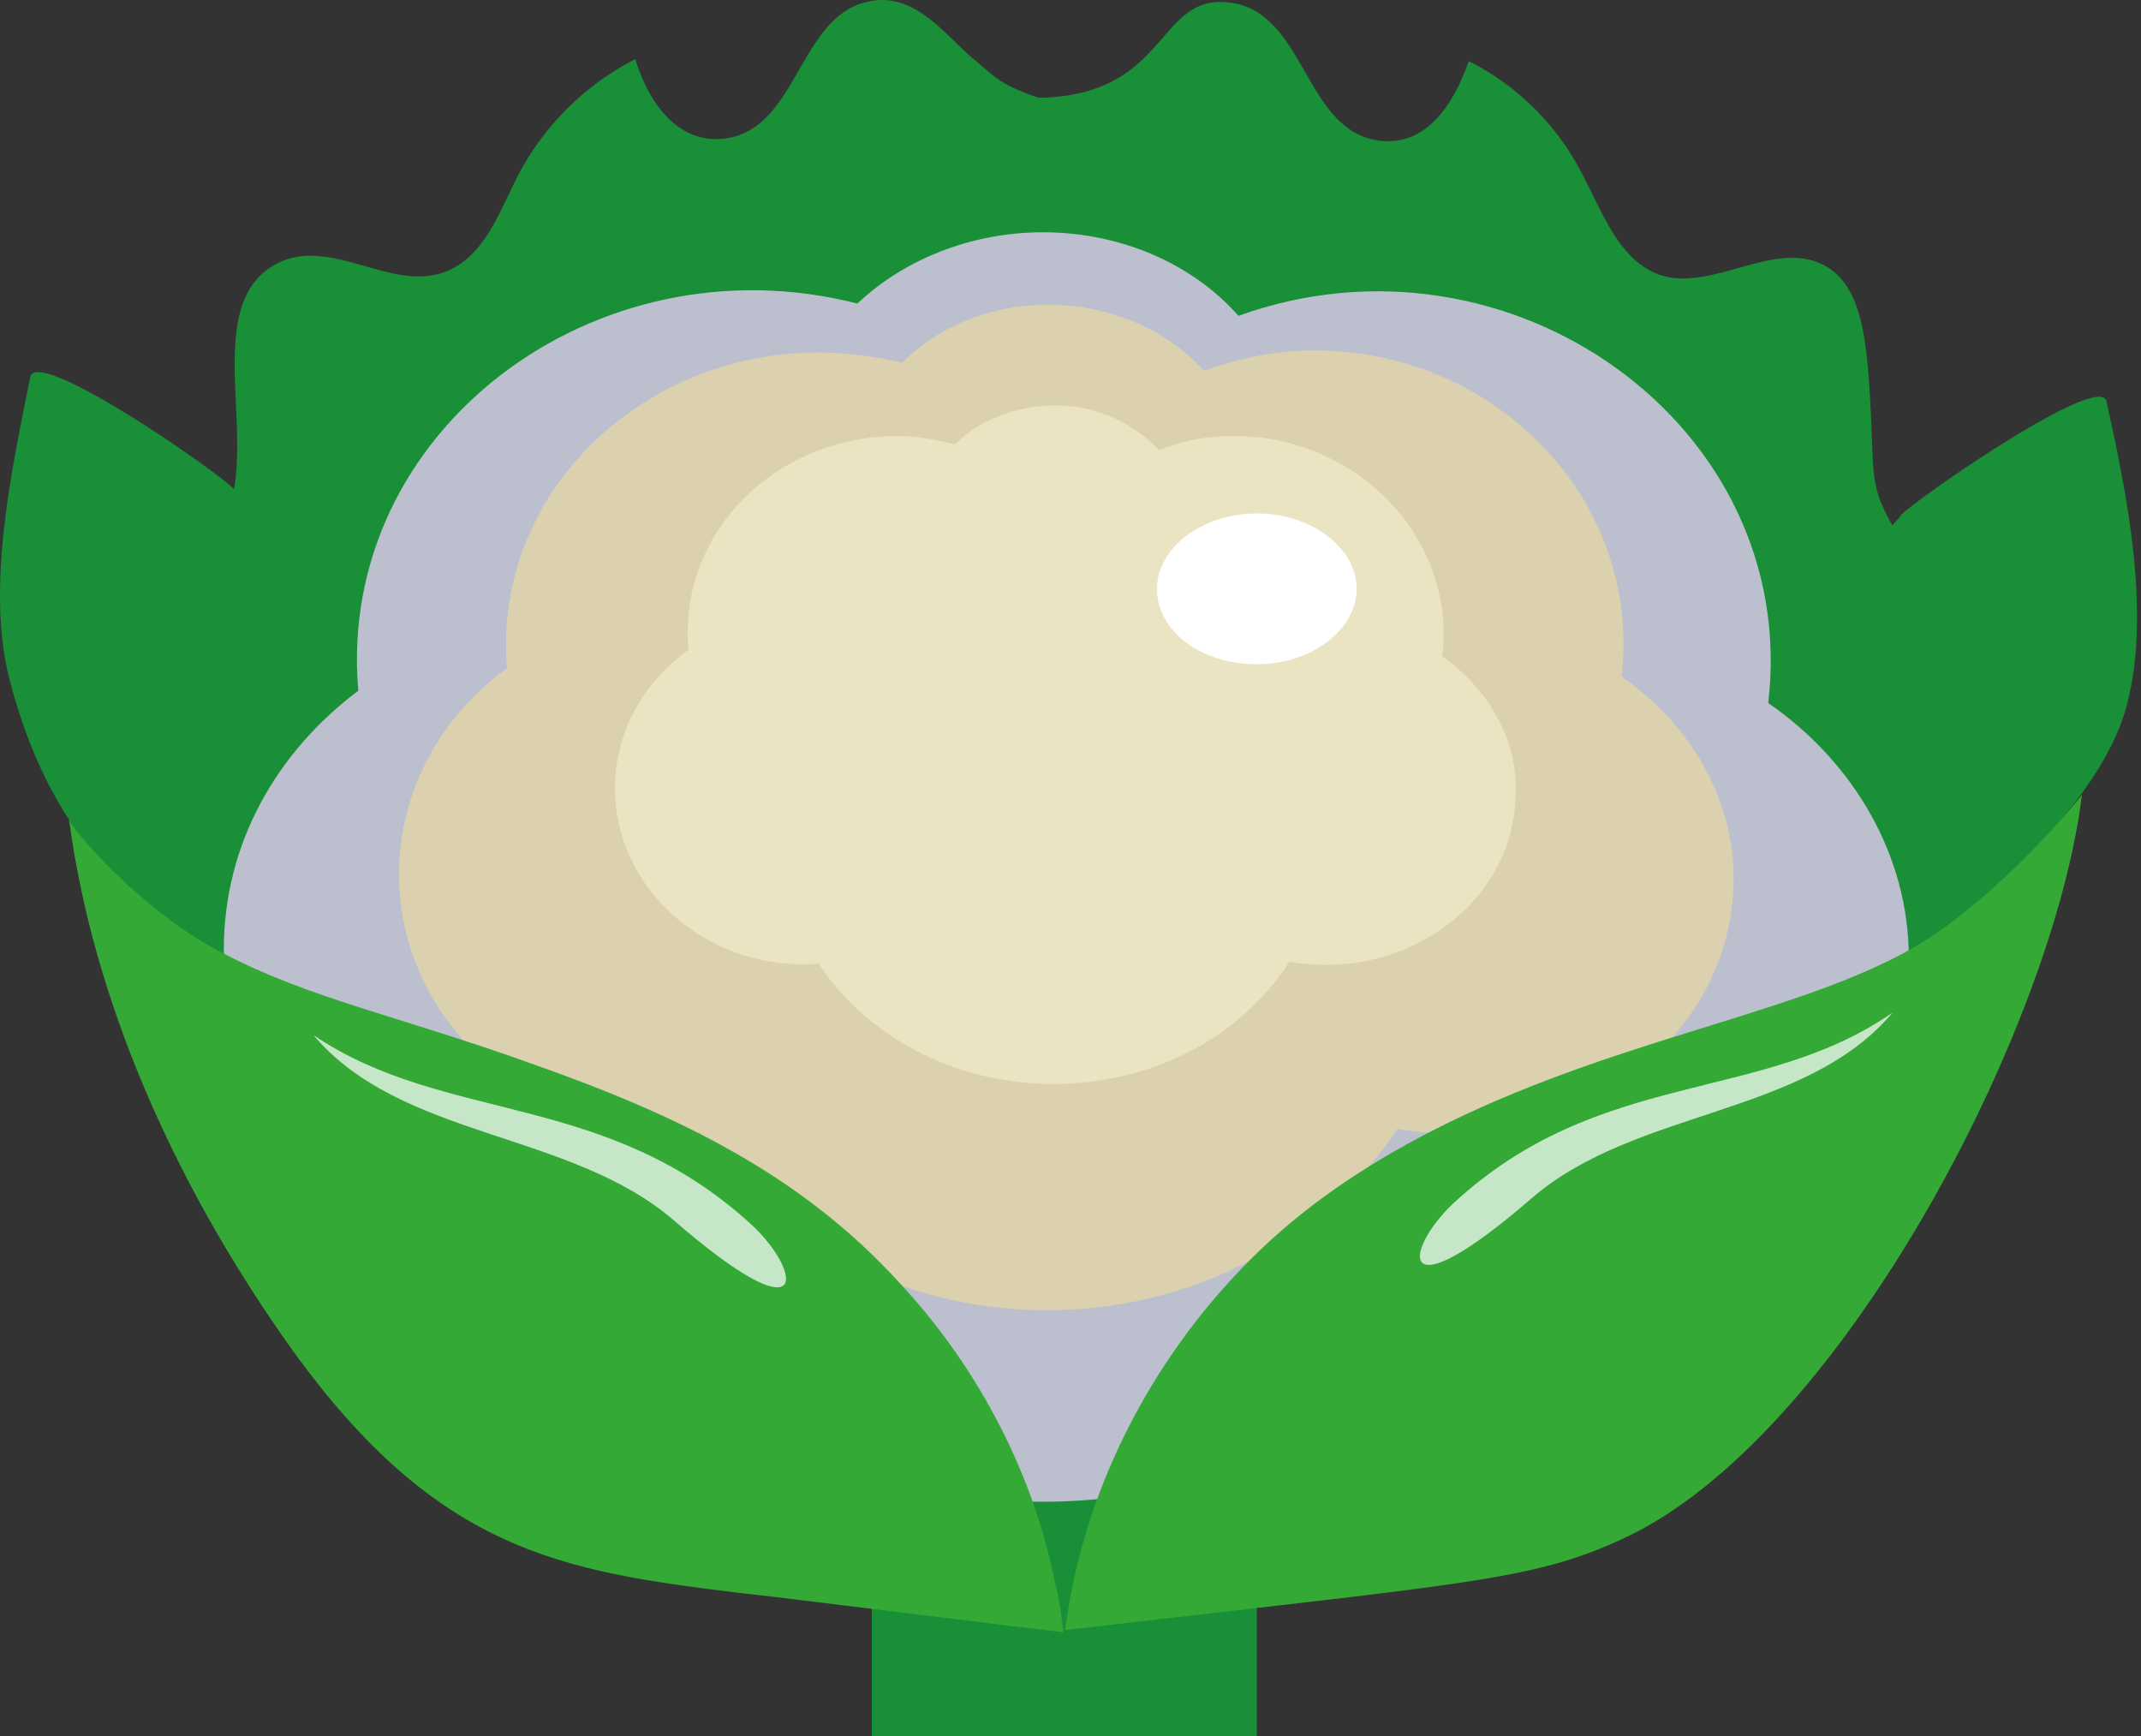
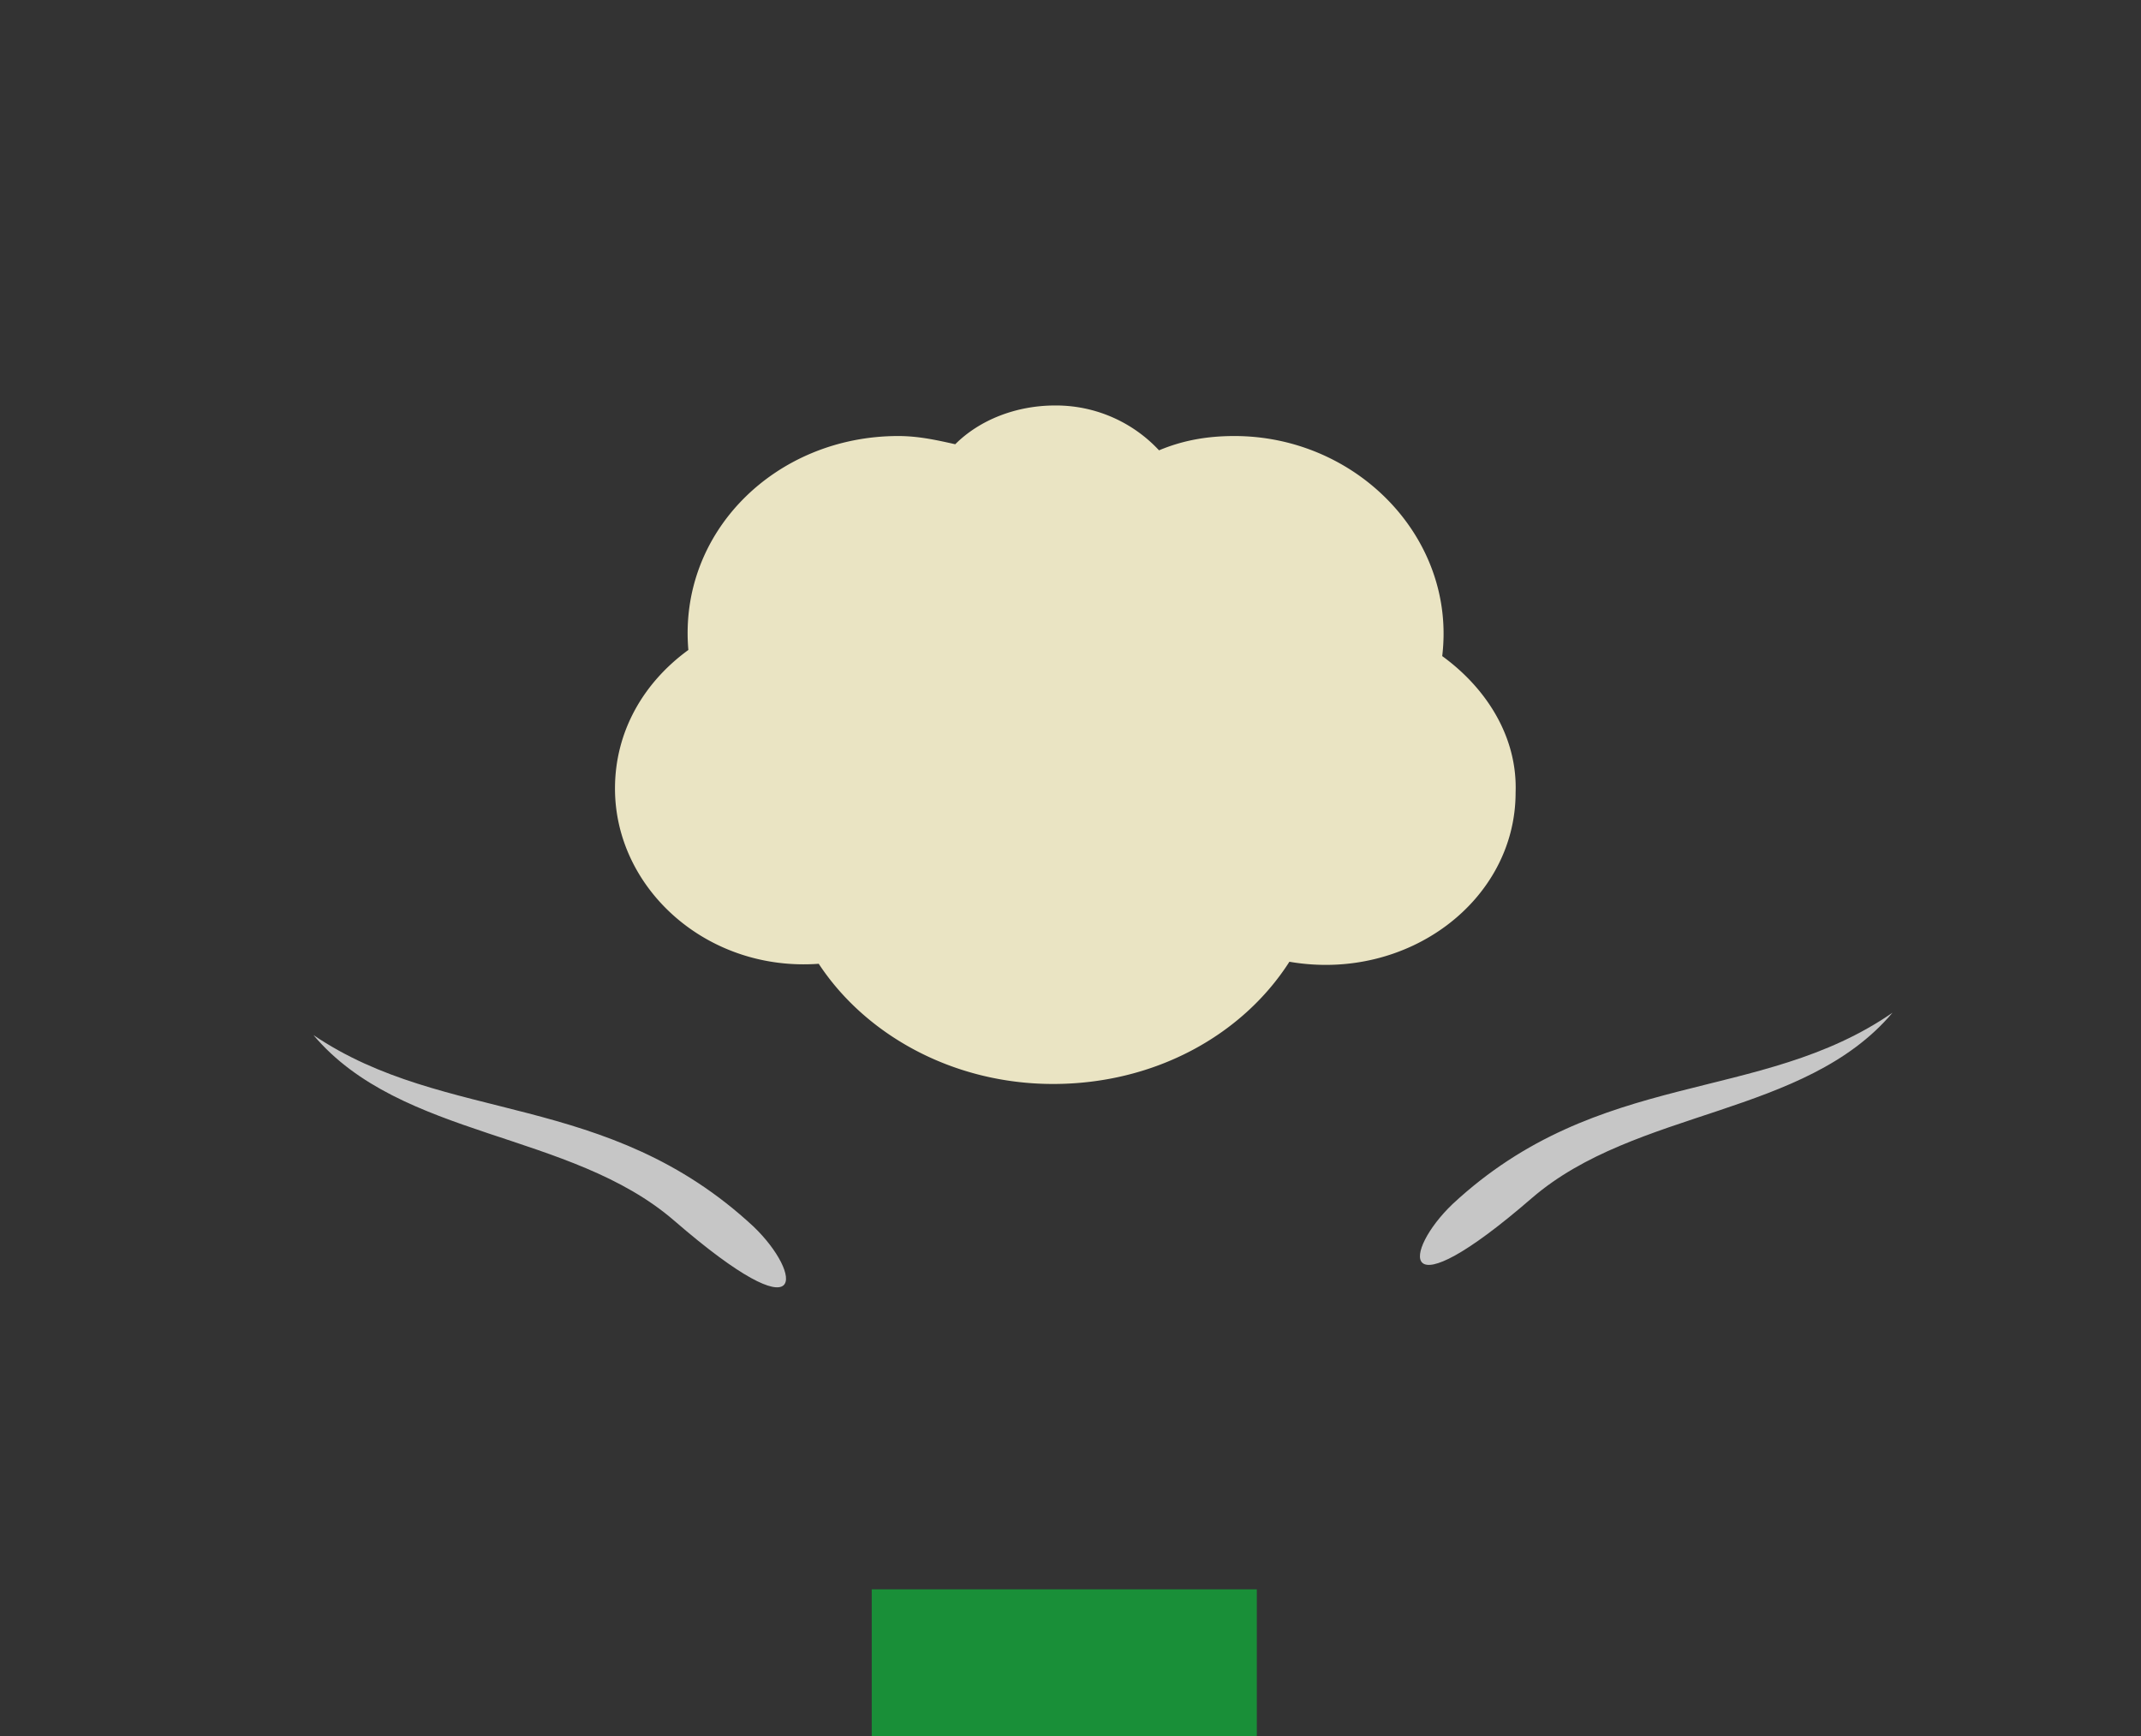
<svg xmlns="http://www.w3.org/2000/svg" width="37" height="30">
  <rect width="100%" height="100%" fill="#333333" stroke="none" />
  <g fill="none" fill-rule="nonzero">
    <path fill="#198F38" d="M15.065 27.465h6.655V30h-6.655z" />
-     <path fill="#198F38" d="M36.403 6.937c-.106-.529-3.345 1.725-3.557 1.971-.035.07-.105.106-.14.177-.458-.81-.282-.916-.423-2.712-.07-.704-.176-1.55-.845-1.83-.845-.353-1.866.492-2.746.21-.705-.246-.986-1.056-1.338-1.725a4.45 4.45 0 0 0-1.972-1.972c-.247.705-.705 1.48-1.55 1.374-1.338-.176-1.267-2.36-2.71-2.395-1.128-.035-.987 1.62-3.17 1.655-.74-.246-.81-.422-1.127-.669C16.368.634 15.91 0 15.241 0c-1.444.035-1.373 2.218-2.711 2.394-.845.106-1.338-.669-1.55-1.373a4.714 4.714 0 0 0-2.007 1.972c-.352.669-.598 1.479-1.338 1.725-.88.282-1.866-.563-2.746-.211-1.338.563-.599 2.57-.845 3.944C3.692 8.099.628 5.986.523 6.514.206 8.1-.252 10.176.17 11.761c.705 2.71 2.078 3.556 2.078 3.556.352 6.972 7.359 12.535 15.95 12.57 8.803 0 15.634-5.598 16.092-12.394 0 0 2.042-1.655 2.465-3.31.422-1.584 0-3.662-.352-5.246Z" />
-     <path fill="#BCC0CE" d="M30.558 12.148c.563-4.789-4.472-8.38-9.155-6.69-.775-.88-2.007-1.444-3.38-1.444-1.268 0-2.43.493-3.205 1.232-4.542-1.161-9.014 2.219-8.626 6.69-1.409 1.057-2.324 2.641-2.324 4.472 0 3.24 2.957 5.916 6.584 5.67 1.55 2.359 4.366 3.873 7.57 3.873 3.275 0 6.092-1.585 7.641-3.944 3.803.67 7.324-1.972 7.324-5.458 0-1.76-.95-3.38-2.43-4.401Z" />
-     <path fill="#DBD1AE" d="M28.023 11.69c.352-3.028-2.148-5.634-5.317-5.634-.67 0-1.303.141-1.902.352-1.303-1.443-3.803-1.549-5.211-.14a6.48 6.48 0 0 0-1.444-.176c-3.098 0-5.634 2.464-5.387 5.457-1.127.81-1.866 2.113-1.866 3.557 0 2.57 2.324 4.683 5.211 4.471 1.232 1.831 3.45 3.064 5.986 3.064 2.57 0 4.824-1.268 6.056-3.134 3.028.528 5.81-1.55 5.81-4.33 0-1.41-.774-2.677-1.936-3.487Z" />
    <path fill="#EAE4C3" d="M24.924 11.338c.246-2.042-1.479-3.803-3.592-3.803-.457 0-.88.07-1.302.247a2.434 2.434 0 0 0-1.796-.775c-.67 0-1.303.247-1.726.67-.316-.071-.633-.142-.985-.142-2.113 0-3.803 1.655-3.627 3.697-.775.564-1.268 1.409-1.268 2.395 0 1.725 1.585 3.169 3.521 3.028.81 1.232 2.324 2.077 4.05 2.077 1.76 0 3.274-.845 4.084-2.112 2.042.352 3.909-1.057 3.909-2.923.035-.95-.493-1.796-1.268-2.359Z" />
    <g fill="#34A936">
-       <path d="M35.98 13.732c-.493 4.05-4.19 11.127-7.922 12.853-1.585.739-2.712.774-9.648 1.584.282-2.289 1.408-4.613 3.204-6.408.916-.916 1.972-1.62 3.134-2.219 3.028-1.549 6.091-1.972 8.134-3.063 1.338-.704 2.746-2.289 3.098-2.747ZM18.375 28.204c-.106 0-5.423-.669-5.529-.669-3.169-.387-5.352-.704-7.957-4.436-1.866-2.676-3.275-5.775-3.697-8.944.176.352 1.408 1.69 2.676 2.324 1.478.775 3.063 1.091 5.317 1.901 2.5.88 4.647 1.902 6.373 3.803 1.408 1.514 2.324 3.38 2.676 5.176.07.247.105.528.14.845Z" />
-     </g>
+       </g>
    <path fill="#FFF" fill-opacity=".72" d="M32.706 17.5c-2.29 1.585-5.07.95-7.606 3.31-.845.81-.986 1.936 1.373-.106 1.796-1.55 4.719-1.408 6.233-3.204ZM5.417 17.887c2.289 1.55 5.07.951 7.606 3.31.845.81.985 1.937-1.374-.105-1.795-1.55-4.718-1.409-6.232-3.205Z" />
-     <path fill="#FFF" d="M23.445 10.176c0 .704-.775 1.303-1.725 1.303-.951 0-1.726-.564-1.726-1.303 0-.704.775-1.303 1.726-1.303.95 0 1.725.599 1.725 1.303Z" />
  </g>
</svg>